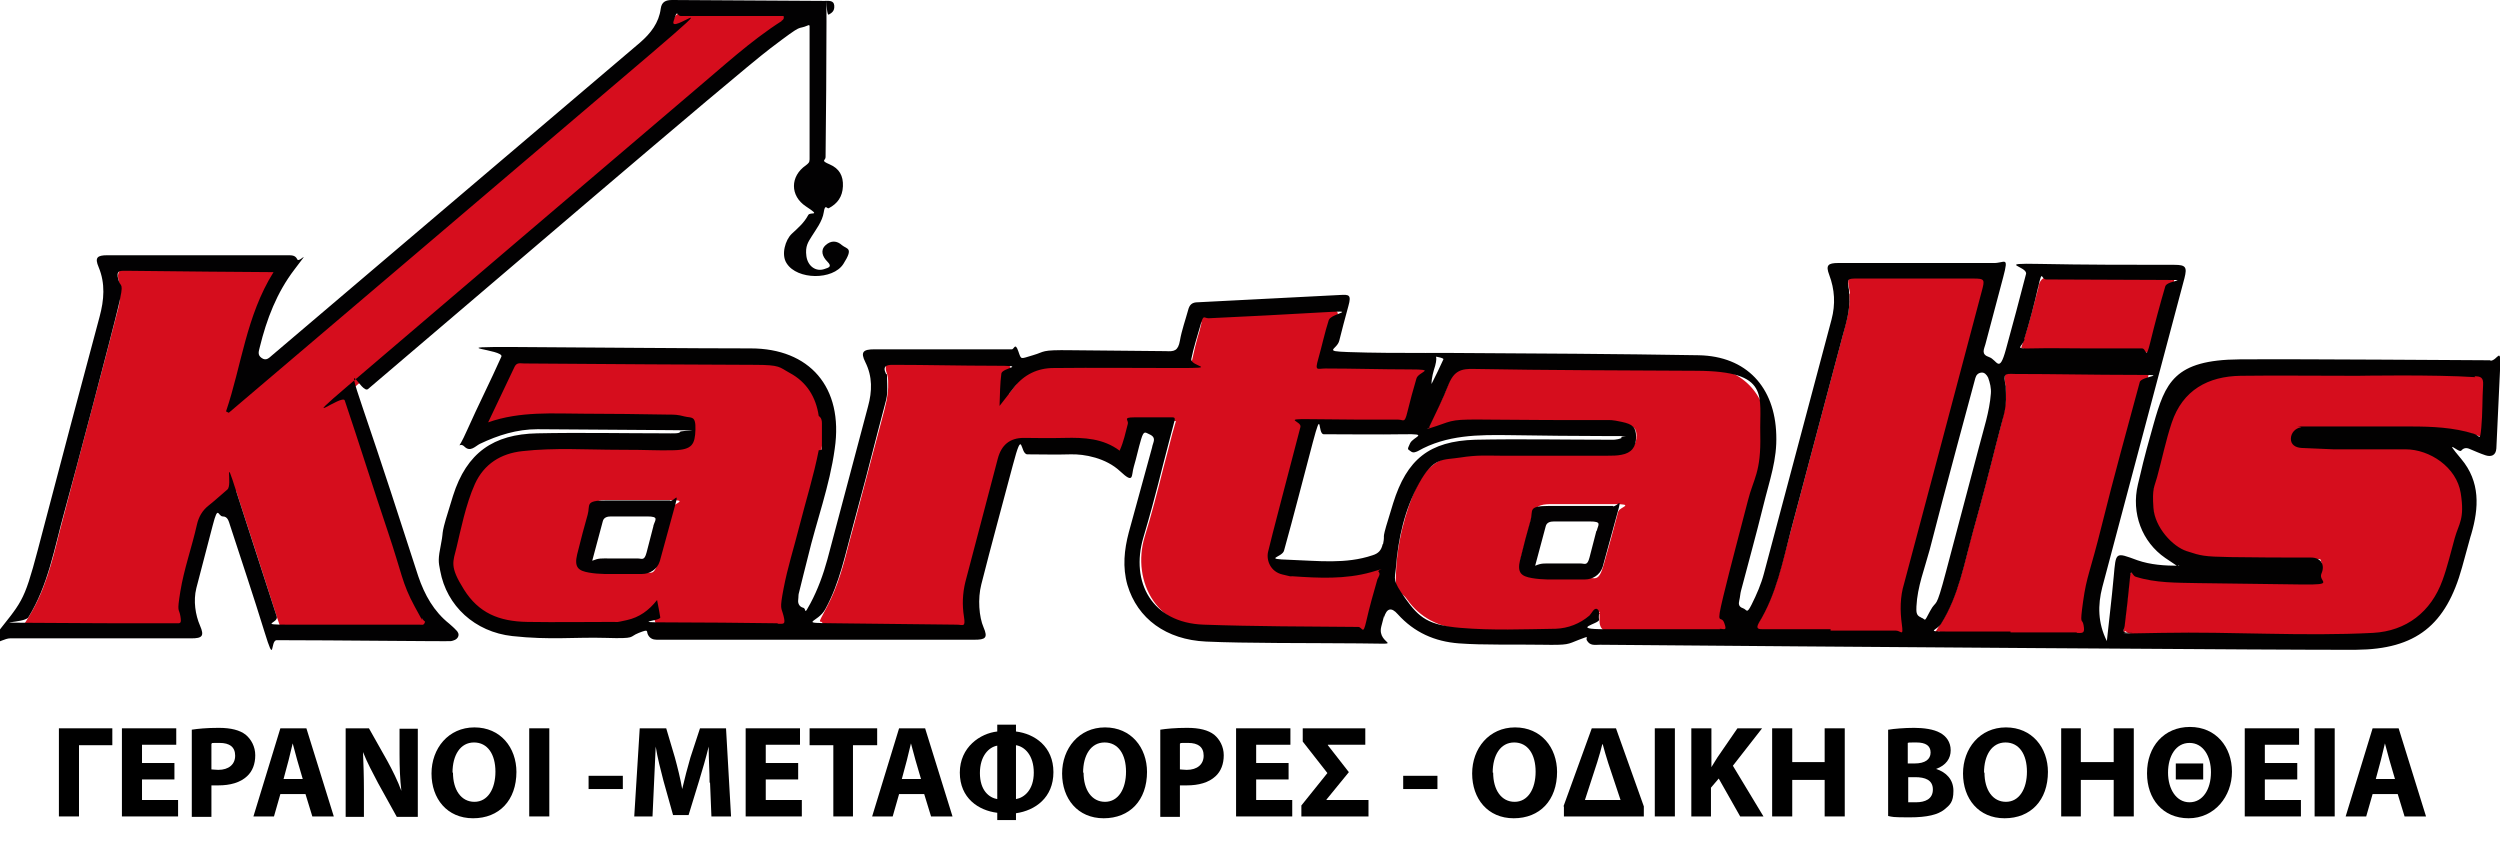
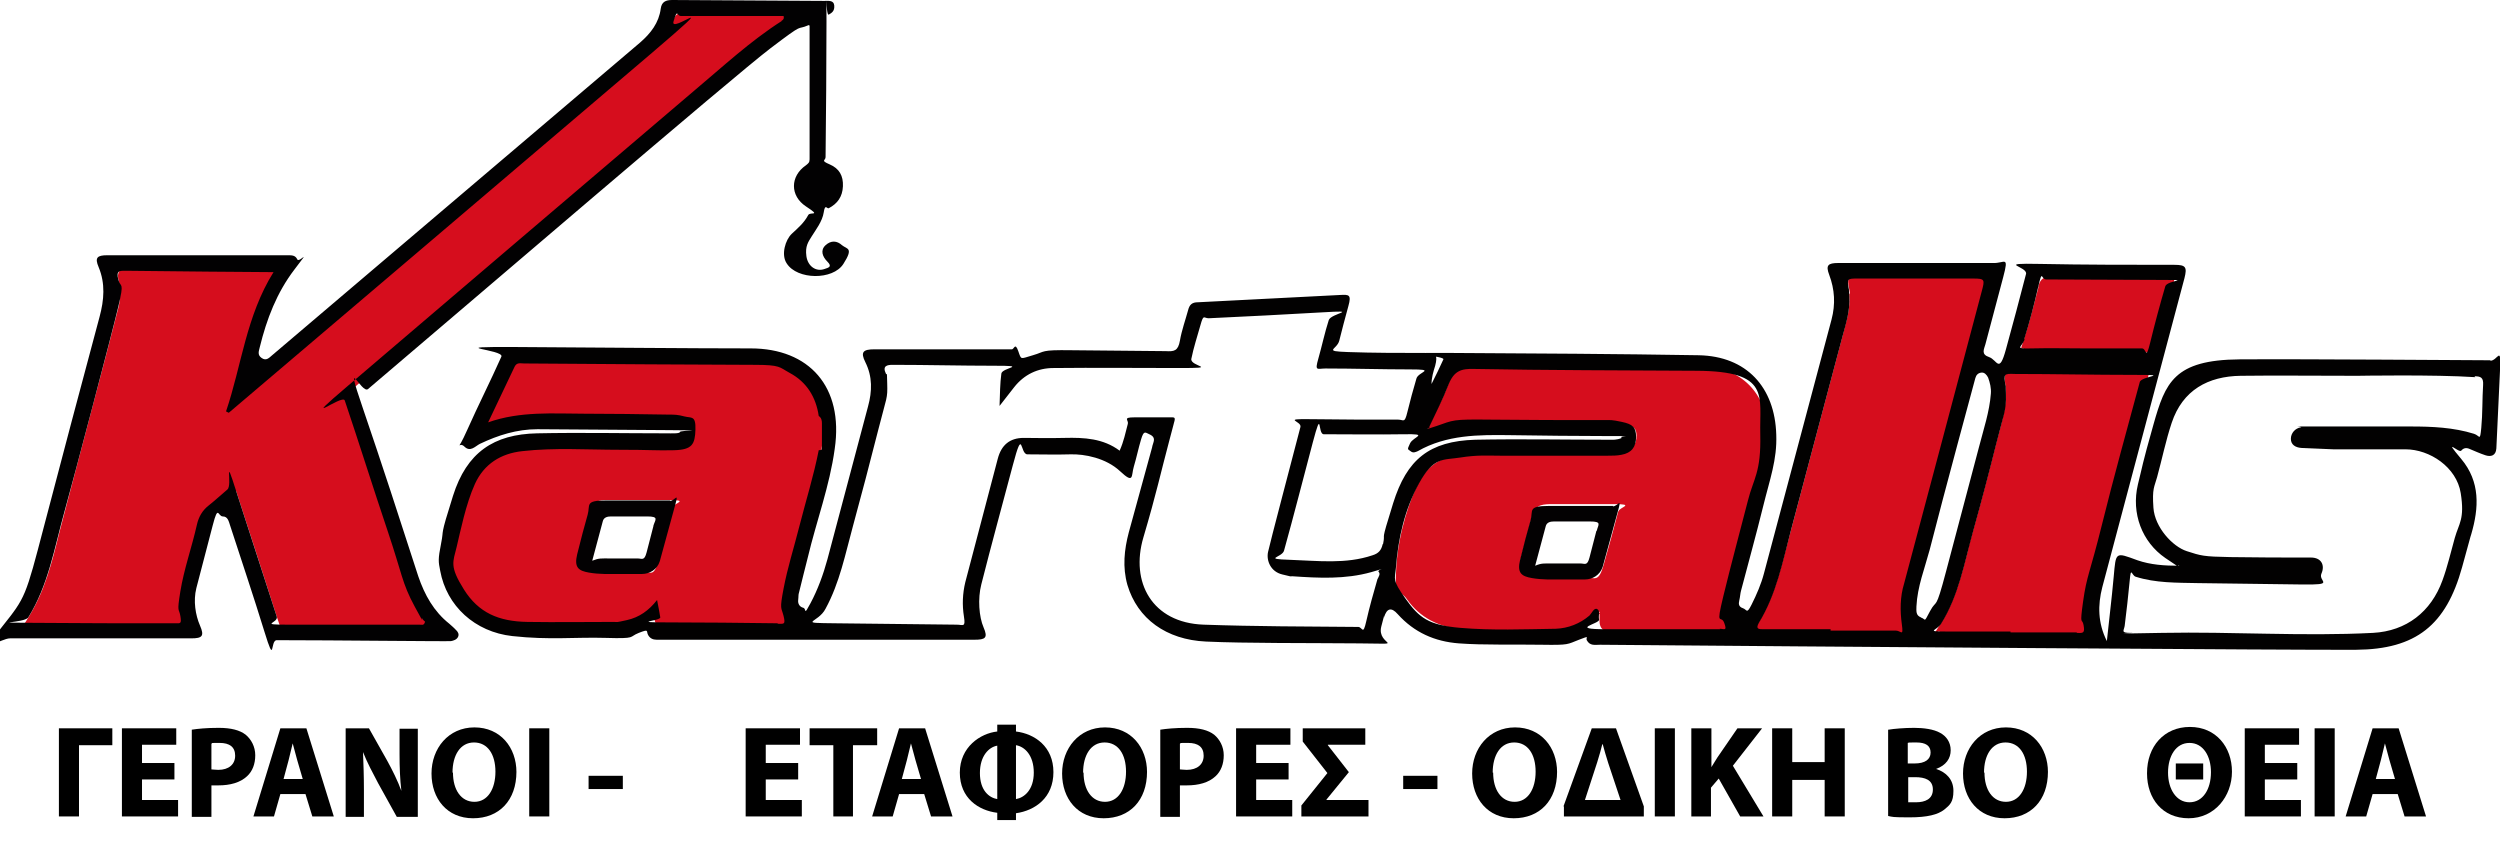
<svg xmlns="http://www.w3.org/2000/svg" width="547.5" height="186" version="1.1" viewBox="0 0 547.5 186">
  <defs>
    <style>
      .cls-1 {
        fill: #d60d1d;
      }

      .cls-2 {
        isolation: isolate;
      }

      .cls-3 {
        fill: #020101;
      }

      .cls-4 {
        fill: #020102;
      }

      .cls-5 {
        fill: #030102;
      }
    </style>
  </defs>
  <g>
    <g id="Layer_1">
-       <path class="cls-1" d="M180.3,94c-.2-8.8-6-14.6-14.7-14.7s-37.5-.3-48.7-.4-5.2.6-6.5,4-1.8,4.1-2.8,6.2-2,4.2-2,4.2l1.4-.2c.3,0,.5,0,.7,0,.4,0,.7,0,1.1-.2,3.7-1.3,7.7-1.4,11.4-1.4s21,.1,25.2.1,2.3.1,3.6.4c2.1.4,2.5,1.2,2.5,2.5,0,1.9-.8,2.9-2.6,3.2s-1.7.1-2.6.1h-25.2c-2.5,0-5,0-7.6.4s-7.2,1.8-9.6,6-4.7,11.6-5.2,18.9.6,4.8,2.3,7.2c2.8,4,6.9,6.2,12.6,6.7s12.3.4,18.3.3h2.7c2.9-.1,5.6-1.2,7.9-3.1s.5-.6.6-.8.2-.4.2-.4c0,.1,0,.5,0,.7,0,.3,0,.7,0,1s0,.3,0,.4c0,.8.2,2.3,2.2,2.3,8.3,0,25,0,25.1,0,.6,0,1.3,0,1.6-.6s.2-1.3,0-1.7c-.6-1.6-.6-3.4-.2-5.3.9-3.8,5.9-22.9,6.2-23.8,1-3.8,2.1-7.7,2-11.9h0ZM147.4,111.1c-1,3.9-2.1,7.8-3.2,11.7s-1.8,2.3-3.8,2.3-2.9-.2-5.1-.2-4.4.2-6.6-.3-2.4-.8-1.8-3.1,1.3-5.4,2-8.3,1.4-3.6,3.4-3.7c4.7,0,9.4,0,14.1,0s1.2.7,1,1.5Z" />
+       <path class="cls-1" d="M180.3,94c-.2-8.8-6-14.6-14.7-14.7s-37.5-.3-48.7-.4-5.2.6-6.5,4-1.8,4.1-2.8,6.2-2,4.2-2,4.2l1.4-.2c.3,0,.5,0,.7,0,.4,0,.7,0,1.1-.2,3.7-1.3,7.7-1.4,11.4-1.4s21,.1,25.2.1,2.3.1,3.6.4c2.1.4,2.5,1.2,2.5,2.5,0,1.9-.8,2.9-2.6,3.2s-1.7.1-2.6.1h-25.2c-2.5,0-5,0-7.6.4s-7.2,1.8-9.6,6-4.7,11.6-5.2,18.9.6,4.8,2.3,7.2c2.8,4,6.9,6.2,12.6,6.7s12.3.4,18.3.3h2.7c2.9-.1,5.6-1.2,7.9-3.1s.5-.6.6-.8.2-.4.2-.4c0,.1,0,.5,0,.7,0,.3,0,.7,0,1s0,.3,0,.4c0,.8.2,2.3,2.2,2.3,8.3,0,25,0,25.1,0,.6,0,1.3,0,1.6-.6s.2-1.3,0-1.7c-.6-1.6-.6-3.4-.2-5.3.9-3.8,5.9-22.9,6.2-23.8,1-3.8,2.1-7.7,2-11.9ZM147.4,111.1c-1,3.9-2.1,7.8-3.2,11.7s-1.8,2.3-3.8,2.3-2.9-.2-5.1-.2-4.4.2-6.6-.3-2.4-.8-1.8-3.1,1.3-5.4,2-8.3,1.4-3.6,3.4-3.7c4.7,0,9.4,0,14.1,0s1.2.7,1,1.5Z" />
      <path class="cls-1" d="M387.2,94.9c-.2-8.8-6-14.6-14.7-14.7s-37.5-.3-48.7-.4-5.2.6-6.5,4-1.8,4.1-2.8,6.2-2,4.2-2,4.2l1.4-.2c.3,0,.5,0,.7,0,.4,0,.7,0,1.1-.2,3.7-1.3,7.7-1.4,11.4-1.4s21,.1,25.2.1,2.3.1,3.6.4c2.1.4,2.5,1.2,2.5,2.5,0,1.9-.8,2.9-2.6,3.2s-1.7.1-2.6.1h-25.1c-2.5,0-5,0-7.6.4s-7.2,1.8-9.5,6-4.7,11.6-5.2,18.9.6,4.8,2.3,7.2c2.8,4,6.9,6.2,12.5,6.7s12.3.4,18.3.3h2.7c2.9-.1,5.6-1.2,7.9-3.1s.5-.6.6-.8c0-.1.2-.4.2-.4,0,.1,0,.5,0,.7,0,.3,0,.7,0,1s0,.3,0,.4c0,.8.2,2.3,2.2,2.3h25c.6,0,1.3,0,1.6-.6s.2-1.3,0-1.7c-.6-1.6-.6-3.4-.2-5.3.9-3.8,5.9-22.9,6.2-23.8,1-3.8,2.1-7.7,2-11.9h0ZM354.4,112c-1,3.9-2.1,7.8-3.2,11.7s-1.9,2.8-3.9,2.8-3.2,0-5.4,0-4,.1-6.2-.3-3.2-1.8-2.6-4,1.6-5.8,2.3-8.7,2-3,4-3.1c4.7,0,9.4,0,14.1,0s1.2.7,1,1.5Z" />
      <path class="cls-1" d="M93.9,135.2s0,0-.1-.1c-.6-.8-1.2-1.7-1.7-2.6-1.9-3.6-3.1-7.6-4.3-11.5s-1-3.3-1.6-4.9c-1.7-4.9-7.8-24-9.4-28.6s-.3-1.7.6-2.5c5.5-4.6,78.4-66.8,79.7-67.9,4.8-4.1,9.7-8.4,15.2-11.9s1-1.1.7-2l-.2-.5h-23c-1.2,0-2,.6-2.4,1.7-.7,2.5-2.3,4.6-4.9,6.8L51.5,88.9c.8-2.8,1.5-5.6,2.2-8.3,1.7-6.9,3.5-14.1,7.6-20.5l.8-1.2s-25.9-.2-33.7-.3-1.7,0-2.2.7-.4,1.5-.2,2.2c.4,1.8.4,3.8,0,5.6-1.5,6.1-12.7,48.2-13.1,49.9-1.5,6.1-3.1,12.4-6.5,17.9s-.6,1.1-.3,1.7,1.1.6,1.7.6h31.4c.6.1,1.3,0,1.8-.5s.4-1.3.2-1.9c-.4-1.5-.4-3.1,0-5.1.4-2.9,1.2-5.8,2-8.6s1.1-3.9,1.5-5.9,1.1-2.8,2.4-3.9,1.7-1.5,2.6-2.2,1-.9,1.5-1.3.4-.3.5-.3c0,.1.1.3.2.6,1.2,3.7,7.1,21.8,8.8,27.2s1.7,2.4,3.2,2.4c0,0,29.1.1,29.2.1.4,0,1.1-.1,1.4-.9s-.3-1.3-.5-1.5h0Z" />
      <path class="cls-1" d="M445.6,77.1c2.9,0,11.2,0,11.2,0h0c0,.1,13.1.1,13.1.1,1,0,2.1-.2,2.5-1.9,1-3.8,2.1-7.8,3.3-12.2s.2-1.3-.2-1.8c-.5-.6-1.3-.6-2-.6-4,0-24.6-.1-24.6-.1-1.7,0-2.2,1-2.5,2.1v.3c-1,3.7-1.9,7.5-3.1,11.1s-.5,1.7,0,2.4,1.3.7,2.2.7h0Z" />
-       <path class="cls-1" d="M301.1,124.4c-.1,0-.2,0-.3.1-5.3,1.5-10.7,1.3-17.1.8s-1.3-.2-2.1-.4c-2.1-.6-3-1.9-2.5-4s6.4-24.5,7.1-27.3.5-1.1,1.4-1.1c3.3,0,16.1,0,19.2.1s2.5-.6,2.8-2.2,1.1-4.5,2-7.3.4-1.6,0-2.3-1.4-.8-2.1-.8c-2.9,0-15.1-.2-18.4-.2s-.9-.2-.9-.2c0,0,0-.2.1-1s.6-2.1.8-3.2c.4-1.8.9-3.6,1.5-5.3s.4-1.5,0-2.1-1.2-.6-2-.6c-8.3.4-16.6.9-25,1.3s-2.2.7-2.5,2.1-.5,2-.8,3c-.4,1.5-.8,3-1.1,4.5s-.5,1.3-1.9,1.3c-8.8,0-18.1,0-27.5,0s-7,1.6-9.2,4.5l-1.7,2.2c0-1.6.1-3.1.3-4.6s0-1.4-.4-1.9-1.2-.6-1.8-.6c-4.5,0-19.4-.2-22.4-.2s-1.9,0-2.4.8,0,1.9.1,2.2.2.9.2,1.5v.4c.1,2.6-.6,5.1-1.3,7.7s-6.8,25.8-7.2,27.1c-1.2,4.8-2.5,9.7-4.9,14.2s-1.4,2.7-1,3.5,1.6.8,3.8.9c8.8,0,17.7.2,26.5.3s1.6,0,2.1-.6.4-1.4.3-2.1c-.4-2.5-.3-4.9.2-7.1l7.1-27c.8-2.9,2-3.9,5-4.1s3.7,0,5.6,0,2.3,0,3.4,0c4.1,0,8.1,0,11.6,2.6l.8.6.4-.9c.7-1.6,1.1-3.1,1.5-4.6s.2-1,.4-1.4c.2-.8.3-.8.7-.8,0,0,8,0,8,0,0,0,0,0,0,.1-.3.9-.5,1.9-.8,2.8,0,0-1.4,5.5-2,7.7-1.2,4.8-2.5,9.8-4,14.7s-.8,10.2,1.9,14.1,6.9,5.9,12,6.1c7.6.3,15.3.3,22.8.4s11.1.1,11.1.1c1,0,2-.2,2.4-1.8.6-2.4,1.2-4.9,1.9-7.2l.6-2.2c0-.1,0-.2.1-.3.2-.5.5-1.3-.1-2s-1.6-.4-2-.2h0Z" />
      <path class="cls-1" d="M470,81.8c-.4-.6-1.1-.6-1.9-.6-5.5,0-26-.2-26-.2-1.4,0-2.2,0-2.7.6s-.4,1.3-.2,2.9,0,1.1.1,1.8c0,2.7-.7,5.3-1.4,8s-.5,1.7-.7,2.6c-1.7,6.8-3.5,13.6-5.1,19.3s-.8,2.8-1.1,4.2c-1.4,5.4-2.8,11-5.8,15.8s-.8,1.5-.4,2.2,1.2.8,2.2.7c3.4,0,13.3,0,13.3,0v.2s15.3,0,15.4,0c.6,0,1.4,0,1.8-.6s.4-1.4.3-2c-.3-1.8-.4-3.4-.1-5,.6-3.9,1.7-7.7,2.7-11.4s1-3.5,1.4-5.2c2.6-10.1,5.3-20.2,8.3-31.3s.3-1.4-.1-1.9h0Z" />
-       <path class="cls-1" d="M544.8,82.3c-.5-.6-1.3-.7-2.2-.8-6.5-.4-16.8-.3-22.4-.3s-23.1,0-29,0-13.5,3.8-15.8,10.8-1.6,5.3-2.2,7.9-.7,2.7-1,4c-.7,2.5-1,4.8-.8,6.9.2,4.7,3.4,8.8,7.8,10.2s6.6,1.3,9.7,1.3,15.4.1,17.7.1,1.4.2,1.7.6.2,1-.1,1.8c-.6,1.4-1.7,2-3.5,1.9l-24.3-.3c-3.9,0-8-.1-11.8-1.3s-1.1-.3-1.6,0-.7,1-.7,1.5c-.3,3.1-.6,6.3-1.1,9.9s0,1.3.4,1.8,1.3.6,1.8.6c1.2,0,2.4,0,3.7,0s2.1,0,3.1,0c6.5-.1,13.1,0,19.5.1s9.1.2,13.7.2,8.7,0,13.1-.3c7.6-.4,13.4-4.8,15.9-12s1.4-4.4,2-6.6.5-1.9.8-2.8c.9-3.1,1.9-6.5,1.3-10.1-.9-6-6.1-10.2-12.8-10.3s-13.5,0-15.8,0-4.1,0-6.9-.3-1.5-.9-1.5-1.2c0-.9.6-1.6,1.5-1.7s1.9-.1,2.8-.1c0,0,16.7,0,21.1,0s9.5.2,13.7,1.6,1.3.3,1.9,0,.7-1.3.8-1.9c.2-1.7.2-3.4.2-5s0-3,.2-4.4,0-1.4-.5-2h0Z" />
      <path class="cls-1" d="M429.4,87.4c3-11.4,5.6-21.3,6.2-23.4s.6-2.4.1-3.1-1.4-.7-2.8-.7h-25.3c-1.3,0-2,0-2.5.5s-.4,1.3-.1,2.7,0,.7,0,1v.4c.2,2.6-.5,5.1-1.2,7.7,0,0-12.1,45.6-12.4,46.7-1.5,5.7-3,11.6-6.1,16.8s-.7,1.3-.3,1.9,1.2.7,2,.7c3.6,0,13.9,0,13.9,0v.3h15.3c.5,0,1.2,0,1.6-.5s.4-1.2.3-1.8c-.4-3.2-.3-6,.5-8.6s6.2-23.3,10.8-40.6h0Z" />
      <path class="cls-3" d="M545.4,78.9c-3.8,0-40.5-.3-54.9-.2s-16.3,5.1-18.9,14.3-2.3,8.7-3.4,13.1c-1.5,6.3.9,12.6,6,16.1s1.9,1.1,3.1,1.7c-3.3,0-6.3-.2-9.2-1.2-4.9-1.8-4.7-1.9-5.2,3.6s-1,9.2-1.5,14.1c-2-4-2-7.9-1-11.8l18-67.7c.6-2.4.3-2.9-2.2-2.9-9.8,0-19.7,0-29.5-.2s-2.6.5-3,2.2c-1.4,5.5-2.9,11-4.4,16.5s-1.9,2.3-3.7,1.7-1.1-1.7-.8-2.8c1.3-4.9,2.6-9.8,3.9-14.7s.3-3-2.2-3.1h-33.9c-2.3,0-2.8.5-2,2.6,1.2,3.2,1.4,6.4.5,9.8l-14.8,55.6c-.6,2.3-1.6,4.6-2.7,6.8s-1,1.1-1.9.8-1-.9-.8-1.7.2-1.5.4-2.2c1.6-6.1,3.3-12.2,4.8-18.3s3.1-10.3,2.9-15.8c-.3-10.4-6.5-17.2-17-17.4-17.9-.3-35.9-.4-53.8-.5s-1.7.4-2.1,1.4c-.8,1.8-1.7,3.6-2.6,5.4,0-1.4.4-2.7.8-4,.6-2.3.2-2.8-2.2-2.8-5.6,0-11.3,0-16.9-.2s-2.4-.5-1.9-2.5,1.3-5.1,2-7.6.1-2.5-1.8-2.4l-31.2,1.6c-1.2,0-1.8.5-2.1,1.7-.6,2.2-1.4,4.4-1.8,6.7s-1.3,2.4-3.1,2.3c-6.9-.1-13.8-.1-20.7-.2s-5.6.3-8.4,1.1-2.5,1.1-3.2-.9-.9-.4-1.4-.4h-30.1c-2.5,0-3.1.6-2,2.8,1.6,3.2,1.5,6.4.6,9.7l-8.9,33.5c-.9,3.3-2.1,6.6-3.7,9.6s-.8,1.2-1.6,1-1.2-.9-1.1-1.7,0-1.1.2-1.7c.6-2.6,1.3-5.1,1.9-7.6,1.9-8,4.8-15.7,5.9-23.8,2-13.6-5.6-22-18.4-22s-34.1-.2-51.2-.3-2.7.5-3.4,2.1c-2.4,5.4-5.1,10.7-7.5,16.1s-1.9,2.3-.6,3.6,2.4-.1,3.4-.6c4-1.9,8.1-3.2,12.6-3.2,9.7.1,19.3.1,29,.2s2.2,0,2.2.4-1.9.3-2.9.3c-9.5,0-18.9-.2-28.4,0s-15.4,4.2-18.4,13.7-1.9,6.9-2.6,10.4-.6,4-.2,6c1.4,7.7,7.6,13.4,15.8,14.3s13.7.2,20.5.4,4.9-.2,7.2-1.1,1.6-.4,2,.4,1.1,1.1,1.9,1.1h69.6c2.4,0,3-.4,2-2.7s-1.3-6.3-.5-9.4c2.2-8.7,4.6-17.4,6.9-26.1s1.5-2.4,3.2-2.4c3.1,0,6.3.1,9.4,0s7.8.8,10.9,3.7,2.4,1,3-1,1-4,1.6-6,.9-1.5,1.8-1.1,1.2.9.9,1.8-.2.7-.3,1.1l-5.1,18.6c-1,3.8-1.4,7.6-.3,11.5,2.2,7.4,8.5,12,17.2,12.4s22.3.3,33.5.4,3.8.6,4.9-3.7.4-1.3.6-2c.6-2,1.6-2.3,3-.7,3.6,4,8.1,6,13.4,6.4s12.2.2,18.2.3,5.5-.1,8.1-1.1,1.4-.5,1.7.1c.7,1.3,1.8,1,2.9,1,45.1.4,155.5,1.2,165.6,1.1,13.1-.1,19.7-5.4,23.2-18.1s1.3-4.8,2-7.2c1.7-5.8,2-11.5-2.2-16.5s-.5-1.2,0-1.8,1.1-.7,1.8-.4c1.2.5,2.3,1,3.5,1.4s2.3.1,2.4-1.5c.3-5.7.5-11.4.8-17.1s-.5-2.1-2.1-2.1ZM170.4,136.5c-8.1-.1-16.3-.2-24.4-.2s-1.3-.3-1.4-1.1c-.2-1.2-.4-2.3-.7-3.8-1.8,2.3-3.9,3.8-6.6,4.4s-1.9.4-2.8.4c-6.3,0-12.7.1-19,0s-10.7-2-13.9-7.1-2.4-6-1.6-9.3,2-9.4,4-13.8,5.7-6.7,10.4-7.2c7.1-.8,14.1-.3,21.2-.3s8,.2,12,.1,4.6-1.3,4.7-4.5-.9-2.5-2.4-2.9-2.2-.4-3.4-.4c-6.3-.1-12.5-.2-18.8-.2s-13.8-.6-20.8,1.9l5.8-12.2c.5-1,1.3-.7,2.1-.7,11,.1,44.6.3,50.4.3s5.4.5,7.8,1.8c3.7,2,5.7,5.3,6.3,9.4.6.4.7,1,.7,1.6,0,1.5,0,3.1,0,4.6s0,1.2-.7,1.3c-1.1,5.6-2.8,11-4.2,16.5s-2.6,9.1-3.5,13.8-.5,4,0,6,0,1.7-1.4,1.7ZM301.7,126.7c-.9,3.1-1.8,6.3-2.5,9.4s-.8,1.3-1.7,1.2c-11.3-.1-22.6-.1-33.9-.5s-16.1-9.3-13.2-19.1,3.8-14.2,5.7-21.3.6-2.5,1-3.8.1-1.2-.8-1.2c-2.6,0-5.3,0-7.9,0s-1.2.6-1.4,1.4c-.5,1.9-.9,3.9-1.8,5.9-3.6-2.7-7.8-2.9-12-2.8s-6,0-9,0-4.9,1.5-5.7,4.6l-7.1,27c-.6,2.5-.7,5-.3,7.5s-.2,1.8-1.6,1.8c-8.8-.1-17.7-.2-26.5-.3s-3.8,0-2.2-3.2c3.1-5.7,4.3-11.9,6-18.1s3.8-14.2,5.6-21.3,2-6.5,1.9-9.9,0-1.5-.3-2.2c-.8-1.7.3-1.9,1.5-1.9,7.5,0,14.9.2,22.4.2s1.6.4,1.4,1.7c-.3,2.2-.3,4.5-.4,7.1l3.2-4.1c2.2-2.8,5.2-4.2,8.6-4.2,9.2-.1,18.3,0,27.5,0s2.4-.3,2.7-2c.5-2.5,1.3-4.9,2-7.4s.7-1.5,1.8-1.5c8.3-.4,16.6-.8,25-1.3s1.8.2,1.3,1.7c-.9,2.8-1.5,5.7-2.3,8.5s-.2,2.1,1.6,2.1c6.1,0,12.3.2,18.4.2s1.9.5,1.5,2c-.7,2.4-1.4,4.9-2,7.4s-.8,1.6-2,1.6c-6.4,0-12.8,0-19.2-.1s-1.9.4-2.2,1.7c-1.9,7.3-6.7,25.5-7.1,27.4s.6,4.3,3.1,4.9,1.5.4,2.2.4c5.8.4,11.6.7,17.3-.9s1.1-.6,1.6-.1,0,1.1-.2,1.6h0ZM302.8,119.2c-.3,1.3-.9,2-2.2,2.4-5.9,2-12,1.2-18.1,1s-1.7-.5-1.3-2c2.2-7.9,4.2-15.8,6.3-23.7s1-1.8,2.4-1.8c5.8,0,11.7.1,17.5,0s2.1.5,1.4,2-.5,1.2.1,1.7,1.1.2,1.6,0c6.3-3.6,13.3-3.6,20.3-3.5s14.3.2,21.5.2,1.7-.1,2.9.4c-1.2.5-2,.4-2.9.4-9.7,0-19.4-.2-29.2,0-10.1.3-15,4.3-18,13.9s-1.6,5.9-2.2,8.9h0ZM376.7,137.8c-8.3,0-16.7,0-25,0s-1.3-1.2-1.5-2.1.3-1.9-.4-2.3-1.2.9-1.7,1.4c-2.1,1.8-4.7,2.8-7.4,2.9-7,.1-13.9.4-20.9-.2s-9-2.2-12-6.4-2.3-4.2-2.1-6.7c.5-6.5,1.9-12.8,5.1-18.6s5.2-5,9-5.6,5.9-.4,8.8-.4h23.5c1,0,2,0,3-.2,2.2-.4,3.2-1.7,3.2-3.9s-.8-2.8-3.1-3.3-2.5-.4-3.7-.4c-8.4,0-16.8,0-25.2-.1s-7.9.1-11.7,1.4-.8.1-1.6.2c1.5-3.2,3-6.1,4.2-9.2s2.8-3.6,5.7-3.5c16.2.3,32.5.3,48.7.4s13.7,5.5,13.9,13.9-1.5,9.7-2.7,14.5c-1.8,7-3.7,14-5.4,21s-.5,3.9.2,5.8,0,1.3-1,1.3ZM443.3,74.3c1.2-3.8,2.2-7.7,3.1-11.6s.6-1.5,1.7-1.5c8.2,0,16.4.1,24.6.1s1.9,0,1.5,1.4c-1.2,4.1-2.3,8.2-3.3,12.3s-.8,1.3-1.8,1.3c-4.1,0-8.1,0-12.2,0h0c-4,0-8-.1-12,0s-2.1-.2-1.5-2ZM417,127.8c-.9,2.9-.9,6-.5,8.9s-.2,1.4-1.3,1.4c-4.8,0-9.5,0-14.3,0v-.3h-14.7c-1,0-1.8,0-1-1.4,3.8-6.2,5.2-13.3,7-20.2l11.3-42.5c.8-2.9,1.7-5.8,1.5-8.8s0-1-.1-1.5c-.4-2.4-.4-2.4,2-2.4h25.2c2.6,0,2.6.2,1.9,2.8-1.4,5.3-16.2,61.1-17,64h0ZM420.7,135.2c-1.2-.4-1-1.5-1-2.4.2-4.3,1.8-8.3,2.9-12.4,3.1-12.2,9.9-37.2,10-37.6.2-.7.6-1.1,1.3-1.2s1.2.5,1.5,1.1c.4,1.1.7,2.3.6,3.5-.3,4-1.6,7.8-2.6,11.7-2.4,9.1-4.8,18.1-7.2,27.2s-2,5.9-3.5,8.7-.8,1.8-2.1,1.4ZM454.8,138.5c-4.8,0-9.7,0-14.5,0v-.2c-4.7,0-9.4,0-14.1,0s-2-.2-1.1-1.7c3.9-6.2,5.1-13.4,7-20.2s3.5-12.9,5.1-19.3,2.2-7.1,2.1-10.8,0-1.3-.1-1.9c-.4-2.5-.4-2.6,2.1-2.5,8.7,0,17.3.2,26,.2s1.6.2,1.3,1.6c-2.8,10.4-5.7,20.8-8.3,31.3s-3.3,11-4.1,16.7-.2,3.5.1,5.2,0,1.8-1.5,1.7h0ZM541.9,82.4c1.4,0,2,.3,1.9,1.9-.2,3.1-.1,6.3-.4,9.4s-.3,1.7-1.6,1.3c-4.5-1.4-9.2-1.6-13.9-1.6-7,0-13.9,0-20.9,0s-2.1,0-3.2.2-2.1,1.2-2.1,2.5,1,1.9,2.3,2c2.3.1,4.6.2,7,.3,5.3,0,10.5,0,15.8,0s11.2,3.9,12.1,9.6-.4,6.6-1.3,9.8-1.6,6.3-2.7,9.3c-2.5,6.9-7.9,11.1-15.2,11.5-15.4.8-30.8-.3-46.2,0s-4.5,0-6.8,0-1.6-.4-1.4-1.5c.4-3.3.8-6.6,1.1-9.9s.4-1.2,1.3-.9c4.4,1.4,9,1.3,13.6,1.4,7.6.1,15.2.2,22.8.3s3.5-.6,4.3-2.4,0-3.5-2.3-3.5c-5.9,0-11.8,0-17.7-.1s-6.4-.3-9.5-1.3-7-5.2-7.3-9.5.2-4.5.8-6.7c1.1-4,1.9-8,3.2-11.9,2.4-7.2,8-10.2,15.1-10.3s17,0,25.6,0c0,0,16.8-.3,25.8.3Z" />
      <path class="cls-4" d="M184.4,53.7c-1.1-1-2.4-1.1-3.6,0s-.7,2.5.4,3.6.3,1.3-.6,1.6c-1.9.7-3.7-.6-4-2.8s.4-3.1,1.2-4.4,2.3-3.2,2.6-5.2.7-.7,1.1-.9c1.9-1,3-2.5,3.1-4.8s-.8-3.9-2.9-4.8-.9-.8-.9-1.6c.1-9.9.2-19.8.2-29.7s-.2-1.1.5-1.5,1.3-.8,1.2-2-1.3-1-2.2-1L147.2,0c-1.4,0-2.3.4-2.5,1.9-.4,3.1-2.2,5.4-4.5,7.4L59.6,77.8c-.7.6-1.3,1.3-2.3.6s-.6-1.5-.4-2.4c1.5-6.1,3.7-11.9,7.6-17s1-1.3.6-2.2-1.2-.9-2-.9H23.5c-2.2,0-2.8.5-1.9,2.6,1.5,3.6,1.2,7.2.2,10.9-4.1,15.3-8.2,30.7-12.2,46s-4,15.4-9.1,21.8-.3,2.6,1.7,2.6h39.7c2.4,0,2.9-.5,1.9-2.8s-1.5-5.4-.8-8.2c1.2-4.6,2.4-9.2,3.6-13.8s1.1-1.9,2.2-1.9,1.3,1.1,1.6,2c2.5,7.7,5.1,15.4,7.5,23.2s1.2,1.9,2.7,1.9c12.2,0,37.7.3,38.2.2s1.2-.3,1.5-.9,0-1.1-.4-1.5-1-1-1.5-1.4c-3.4-2.7-5.4-6.3-6.8-10.4-4-12.4-8-24.7-12.2-37s-.2-2.8,1.2-4c21.8-18.5,80.2-68.6,88.1-74.6s5.4-3.8,8.4-5.1c.2,0,.2.2.2.2v29.2c0,.7-.3.9-.8,1.3-3.5,2.4-3.5,6.7,0,9s.9,1.1.5,1.9c-.9,1.7-2.2,2.8-3.6,4.1s-2.4,4.6-1.1,6.5c2.3,3.6,10.1,3.7,12.4.1s.8-3.2-.3-4.1h0ZM171.2,4.6c-6.9,4.4-12.9,10-19.1,15.2-13.8,11.7-64.3,54.8-75.8,64.6s-1.3,1.8-.8,3.3c3.2,9.5,6.2,19.1,9.4,28.6s3.1,11.3,5.9,16.5,1.1,1.8,1.7,2.7.7.4.5.9c-.2.6-.7.4-1.1.4-2.9,0-22.1,0-28.8,0s-2-.3-2.5-1.8c-2.9-9.1-5.9-18.1-8.8-27.2s-.8-1.6-2-.6-2.7,2.4-4.1,3.5-2.2,2.5-2.6,4.3c-1.1,4.9-2.8,9.6-3.6,14.5s-.3,3.6,0,5.4,0,1.6-1.2,1.6c-10.4,0-20.8,0-31.2-.1s-1.7.1-.9-1.2c4.4-7.1,5.7-15.2,7.9-23.1s10.4-39,11.8-44.9.5-4,0-6,.3-1.9,1.7-1.9c7.9.1,29.2.3,32.3.3-6,9.6-7,20.5-10.4,30.5l.6.3c2-1.7,75.2-63.9,92.3-78.5s4.2-4.2,5.1-7.2.7-1.2,1.6-1.2c7.5,0,15,0,22.5,0,.2.7-.2.9-.5,1.1h0Z" />
      <path class="cls-5" d="M146.8,109.6c-4.7,0-9.4,0-14.1,0s-3.4,1-4,3.1-1.6,5.8-2.3,8.7.3,3.6,2.6,4,4.5.3,6.2.3,3.8,0,5.4,0,3.3-.9,3.9-2.8c1.1-3.9,2.1-7.8,3.2-11.7s.2-1.5-1-1.5h0ZM143.1,115.2c-.5,1.9-1,3.9-1.5,5.8s-1,1.3-2,1.3c-2,0-4,0-6,0s-2.4-.1-3.9.5l2.3-8.6c.2-.9,1-1.1,1.8-1.1,2.6,0,5.2,0,7.9,0s1.8.7,1.4,2h0Z" />
      <path class="cls-5" d="M353.3,110.8c-4.7,0-9.4,0-14.1,0s-3.4,1-4,3.1-1.6,5.8-2.3,8.7.3,3.6,2.6,4,4.5.3,6.2.3,3.8,0,5.4,0,3.3-.9,3.9-2.8c1.1-3.9,2.1-7.8,3.2-11.7s.2-1.5-1-1.5ZM349.6,116.3c-.5,1.9-1,3.9-1.5,5.8s-1,1.3-2,1.3c-2,0-4,0-6,0s-2.5-.1-3.9.5l2.3-8.6c.2-.9,1-1.1,1.8-1.1,2.6,0,5.2,0,7.9,0s1.8.7,1.5,2Z" />
      <g class="cls-2">
        <polygon points="24.6 159.5 24.6 163.2 17.3 163.2 17.3 178.8 12.9 178.8 12.9 159.5 24.6 159.5" />
        <polygon points="38.2 170.7 31.1 170.7 31.1 175.2 39 175.2 39 178.8 26.7 178.8 26.7 159.5 38.6 159.5 38.6 163.1 31.1 163.1 31.1 167.1 38.2 167.1 38.2 170.7" />
      </g>
      <path d="M42,159.8c1.3-.2,3.2-.4,5.9-.4s4.6.5,5.9,1.5c1.2,1,2.1,2.6,2.1,4.5s-.6,3.5-1.8,4.6c-1.5,1.4-3.7,2-6.3,2s-1.1,0-1.5,0v6.9h-4.3v-19ZM46.3,168.5c.4,0,.8.1,1.5.1,2.3,0,3.7-1.2,3.7-3.1s-1.2-2.8-3.4-2.8-1.5,0-1.8.2v5.7Z" />
      <g class="cls-2">
        <path d="M61.4,173.9l-1.4,4.9h-4.5l5.9-19.3h5.7l6,19.3h-4.7l-1.5-4.9h-5.5ZM66.3,170.6l-1.2-4.1c-.3-1.1-.7-2.6-1-3.7h0c-.3,1.1-.6,2.6-.9,3.7l-1.1,4.1h4.3Z" />
        <path d="M75.7,178.8v-19.3h5.1l4,7.1c1.1,2,2.3,4.4,3.1,6.6h0c-.3-2.5-.4-5.2-.4-8v-5.6h4v19.3h-4.6l-4.1-7.4c-1.1-2.1-2.4-4.5-3.3-6.8h0c.1,2.6.2,5.3.2,8.4v5.8h-4Z" />
        <path d="M113.1,169c0,6.3-3.8,10.2-9.5,10.2s-9.1-4.3-9.1-9.8,3.7-10.1,9.4-10.1,9.2,4.4,9.2,9.8ZM99.2,169.2c0,3.8,1.8,6.4,4.7,6.4s4.6-2.8,4.6-6.6-1.7-6.4-4.7-6.4-4.7,2.8-4.7,6.6Z" />
        <rect x="115.9" y="159.5" width="4.4" height="19.3" />
        <rect x="128.9" y="169.9" width="7.5" height="2.9" />
-         <path d="M155.4,171.4c0-2.3-.2-5.1-.2-7.9h0c-.6,2.5-1.4,5.2-2.1,7.5l-2.3,7.5h-3.4l-2.1-7.5c-.6-2.3-1.3-5-1.7-7.5h0l-.7,15.3h-4l1.2-19.3h5.8l1.9,6.4c.6,2.2,1.2,4.6,1.6,6.9h0c.5-2.2,1.2-4.8,1.8-6.9l2.1-6.4h5.7l1.1,19.3h-4.3l-.3-7.4Z" />
      </g>
      <polygon points="174.8 170.7 167.7 170.7 167.7 175.2 175.6 175.2 175.6 178.8 163.3 178.8 163.3 159.5 175.2 159.5 175.2 163.1 167.7 163.1 167.7 167.1 174.8 167.1 174.8 170.7" />
      <polygon points="182.5 163.2 177.3 163.2 177.3 159.5 192.1 159.5 192.1 163.2 186.8 163.2 186.8 178.8 182.5 178.8 182.5 163.2" />
      <g class="cls-2">
        <path d="M196.9,173.9l-1.4,4.9h-4.5l5.9-19.3h5.7l6,19.3h-4.7l-1.5-4.9h-5.5ZM201.7,170.6l-1.2-4.1c-.3-1.1-.7-2.6-1-3.7h0c-.3,1.1-.6,2.6-.9,3.7l-1.1,4.1h4.3Z" />
        <path d="M222.5,179.6h-4.1v-1.6c-4.1-.5-8.2-3.2-8.2-8.8s4.5-8.6,8.2-9v-1.5h4.1v1.5c4.1.5,8.2,3.3,8.2,8.9s-4,8.4-8.2,9v1.6ZM218.4,163.3c-1.8.3-3.8,2.2-3.8,6s2,5.4,3.8,5.7v-11.7ZM222.5,175c1.8-.3,3.9-2,3.9-5.8s-2-5.7-3.9-6v11.7Z" />
        <path d="M251.2,169c0,6.3-3.8,10.2-9.5,10.2s-9.1-4.3-9.1-9.8,3.7-10.1,9.4-10.1,9.2,4.4,9.2,9.8ZM237.3,169.2c0,3.8,1.8,6.4,4.7,6.4s4.6-2.8,4.6-6.6-1.7-6.4-4.7-6.4-4.7,2.8-4.7,6.6Z" />
        <path d="M254.1,159.8c1.3-.2,3.2-.4,5.9-.4s4.6.5,5.9,1.5c1.2,1,2.1,2.6,2.1,4.5s-.6,3.5-1.8,4.6c-1.5,1.4-3.7,2-6.3,2s-1.1,0-1.5,0v6.9h-4.3v-19ZM258.4,168.5c.4,0,.8.1,1.5.1,2.3,0,3.7-1.2,3.7-3.1s-1.2-2.8-3.4-2.8-1.5,0-1.8.2v5.7Z" />
        <polygon points="282.2 170.7 275.1 170.7 275.1 175.2 283 175.2 283 178.8 270.7 178.8 270.7 159.5 282.6 159.5 282.6 163.1 275.1 163.1 275.1 167.1 282.2 167.1 282.2 170.7" />
        <polygon points="290.5 175.2 299.7 175.2 299.7 178.8 285 178.8 285 176.4 290.7 169.3 285.3 162.4 285.3 159.5 299 159.5 299 163.1 290.8 163.1 290.8 163.2 295.4 169.1 290.5 175.1 290.5 175.2" />
        <rect x="307.3" y="169.9" width="7.5" height="2.9" />
        <path d="M341,169c0,6.3-3.8,10.2-9.5,10.2s-9.1-4.3-9.1-9.8,3.7-10.1,9.4-10.1,9.2,4.4,9.2,9.8ZM327,169.2c0,3.8,1.8,6.4,4.7,6.4s4.6-2.8,4.6-6.6-1.7-6.4-4.7-6.4-4.7,2.8-4.7,6.6Z" />
        <path d="M342.4,176.6l6.2-17.1h5.3l6.1,17.1v2.2h-17.5v-2.2ZM354.9,175.2l-2.7-8.1c-.4-1.3-.9-2.9-1.2-4.1h-.1c-.2.9-.7,2.6-1.1,3.9l-2.7,8.3h7.8Z" />
        <rect x="362.4" y="159.5" width="4.4" height="19.3" />
        <path d="M370.5,159.5h4.3v8.5h0c.4-.7.9-1.4,1.3-2.1l4.4-6.4h5.4l-6.4,8.2,6.7,11.1h-5.1l-4.7-8.3-1.7,2v6.3h-4.3v-19.3Z" />
        <polygon points="392.5 159.5 392.5 166.9 399.6 166.9 399.6 159.5 404 159.5 404 178.8 399.6 178.8 399.6 170.8 392.5 170.8 392.5 178.8 388.1 178.8 388.1 159.5 392.5 159.5" />
        <path d="M413.6,159.8c1.1-.2,3.5-.4,5.6-.4s4.3.3,5.7,1.1c1.3.7,2.3,2,2.3,3.8s-1,3.3-3.2,4.1h0c2.2.7,3.8,2.3,3.8,4.8s-.8,3.1-2,4.1c-1.4,1.1-3.7,1.7-7.6,1.7s-3.7-.1-4.7-.3v-18.9ZM417.9,167.2h1.4c2.3,0,3.5-.9,3.5-2.4s-1.1-2.2-3.1-2.2-1.5,0-1.9.1v4.5ZM417.9,175.7c.4,0,.9,0,1.7,0,2,0,3.7-.7,3.7-2.8s-1.7-2.7-3.9-2.7h-1.5v5.4Z" />
        <path d="M448.5,169c0,6.3-3.8,10.2-9.5,10.2s-9.1-4.3-9.1-9.8,3.7-10.1,9.4-10.1,9.2,4.4,9.2,9.8ZM434.6,169.2c0,3.8,1.8,6.4,4.7,6.4s4.6-2.8,4.6-6.6-1.7-6.4-4.7-6.4-4.7,2.8-4.7,6.6Z" />
-         <polygon points="455.7 159.5 455.7 166.9 462.9 166.9 462.9 159.5 467.3 159.5 467.3 178.8 462.9 178.8 462.9 170.8 455.7 170.8 455.7 178.8 451.4 178.8 451.4 159.5 455.7 159.5" />
        <path d="M470.2,169.3c0-5.8,3.7-10.1,9.4-10.1s9.2,4.4,9.2,9.8-3.8,10.2-9.5,10.2-9.1-4.3-9.1-9.8ZM484.2,169.1c0-3.5-1.7-6.4-4.7-6.4s-4.7,2.9-4.7,6.5,1.8,6.5,4.7,6.5,4.7-2.8,4.7-6.6ZM482.5,167.2v3.5h-6v-3.5h6Z" />
        <polygon points="503.1 170.7 496 170.7 496 175.2 503.9 175.2 503.9 178.8 491.6 178.8 491.6 159.5 503.5 159.5 503.5 163.1 496 163.1 496 167.1 503.1 167.1 503.1 170.7" />
        <rect x="506.9" y="159.5" width="4.4" height="19.3" />
        <path d="M519.6,173.9l-1.4,4.9h-4.5l5.9-19.3h5.7l6,19.3h-4.7l-1.5-4.9h-5.5ZM524.5,170.6l-1.2-4.1c-.3-1.1-.7-2.6-1-3.7h0c-.3,1.1-.6,2.6-.9,3.7l-1.1,4.1h4.3Z" />
      </g>
    </g>
  </g>
</svg>